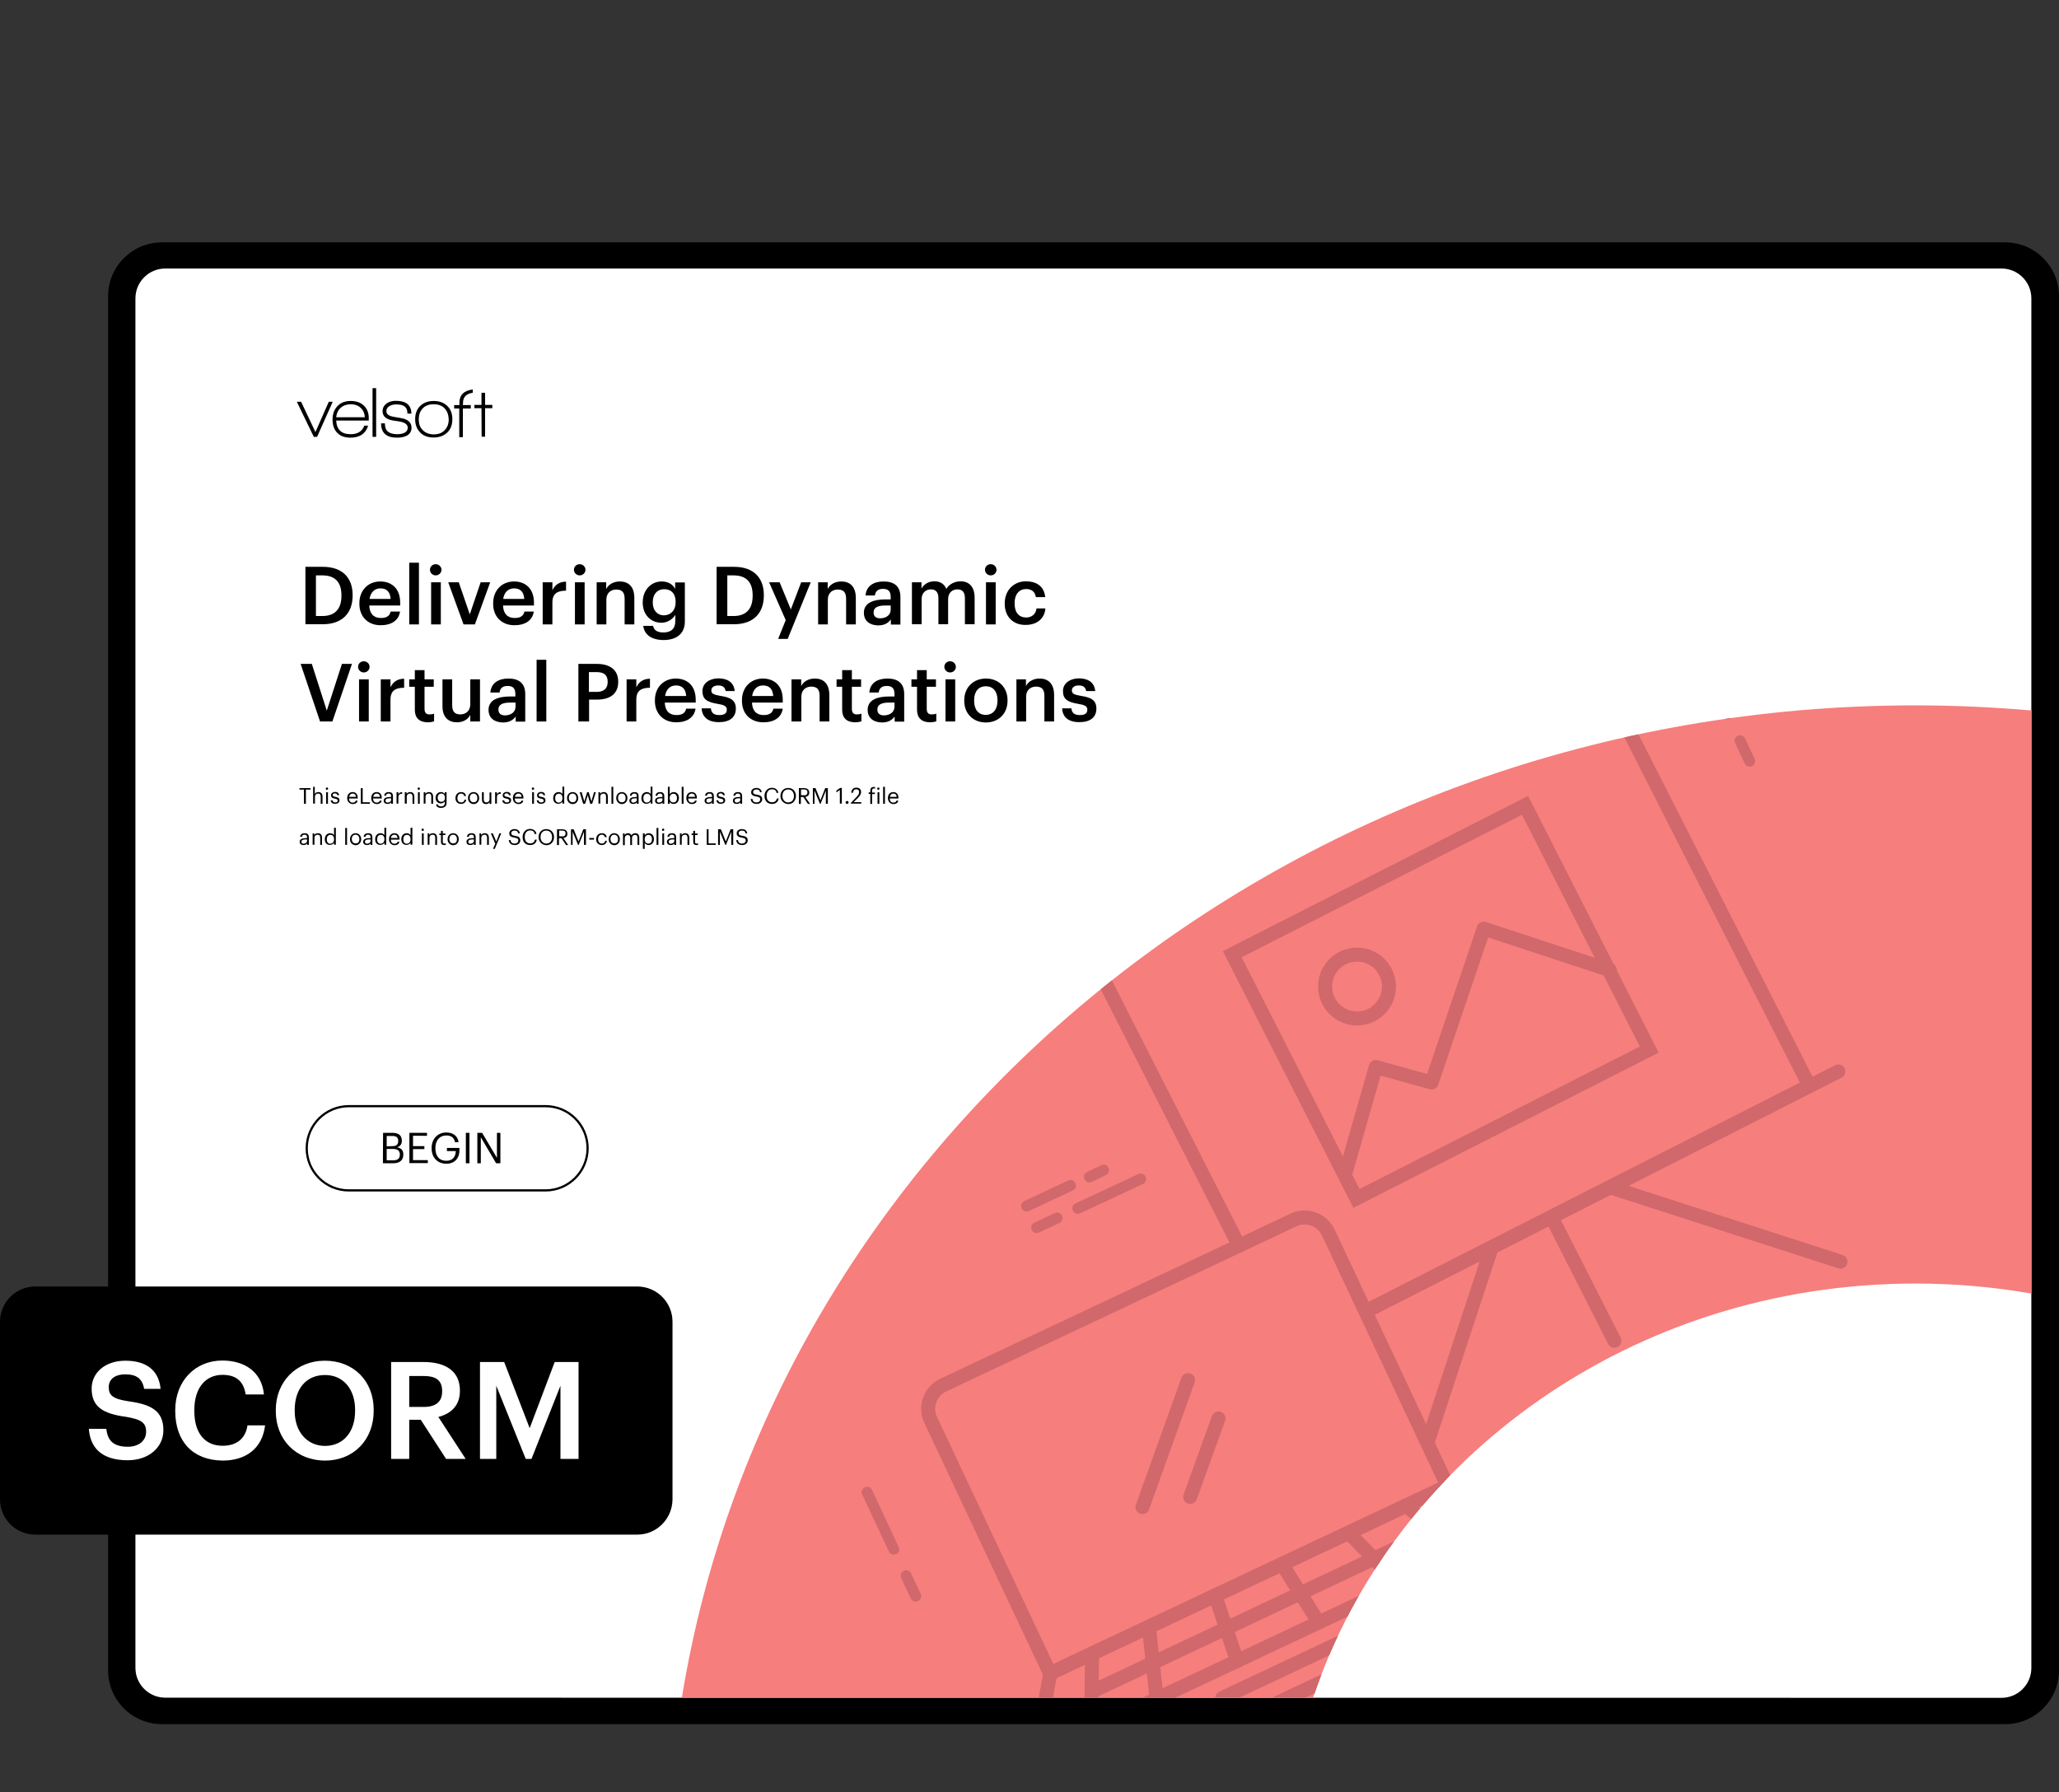
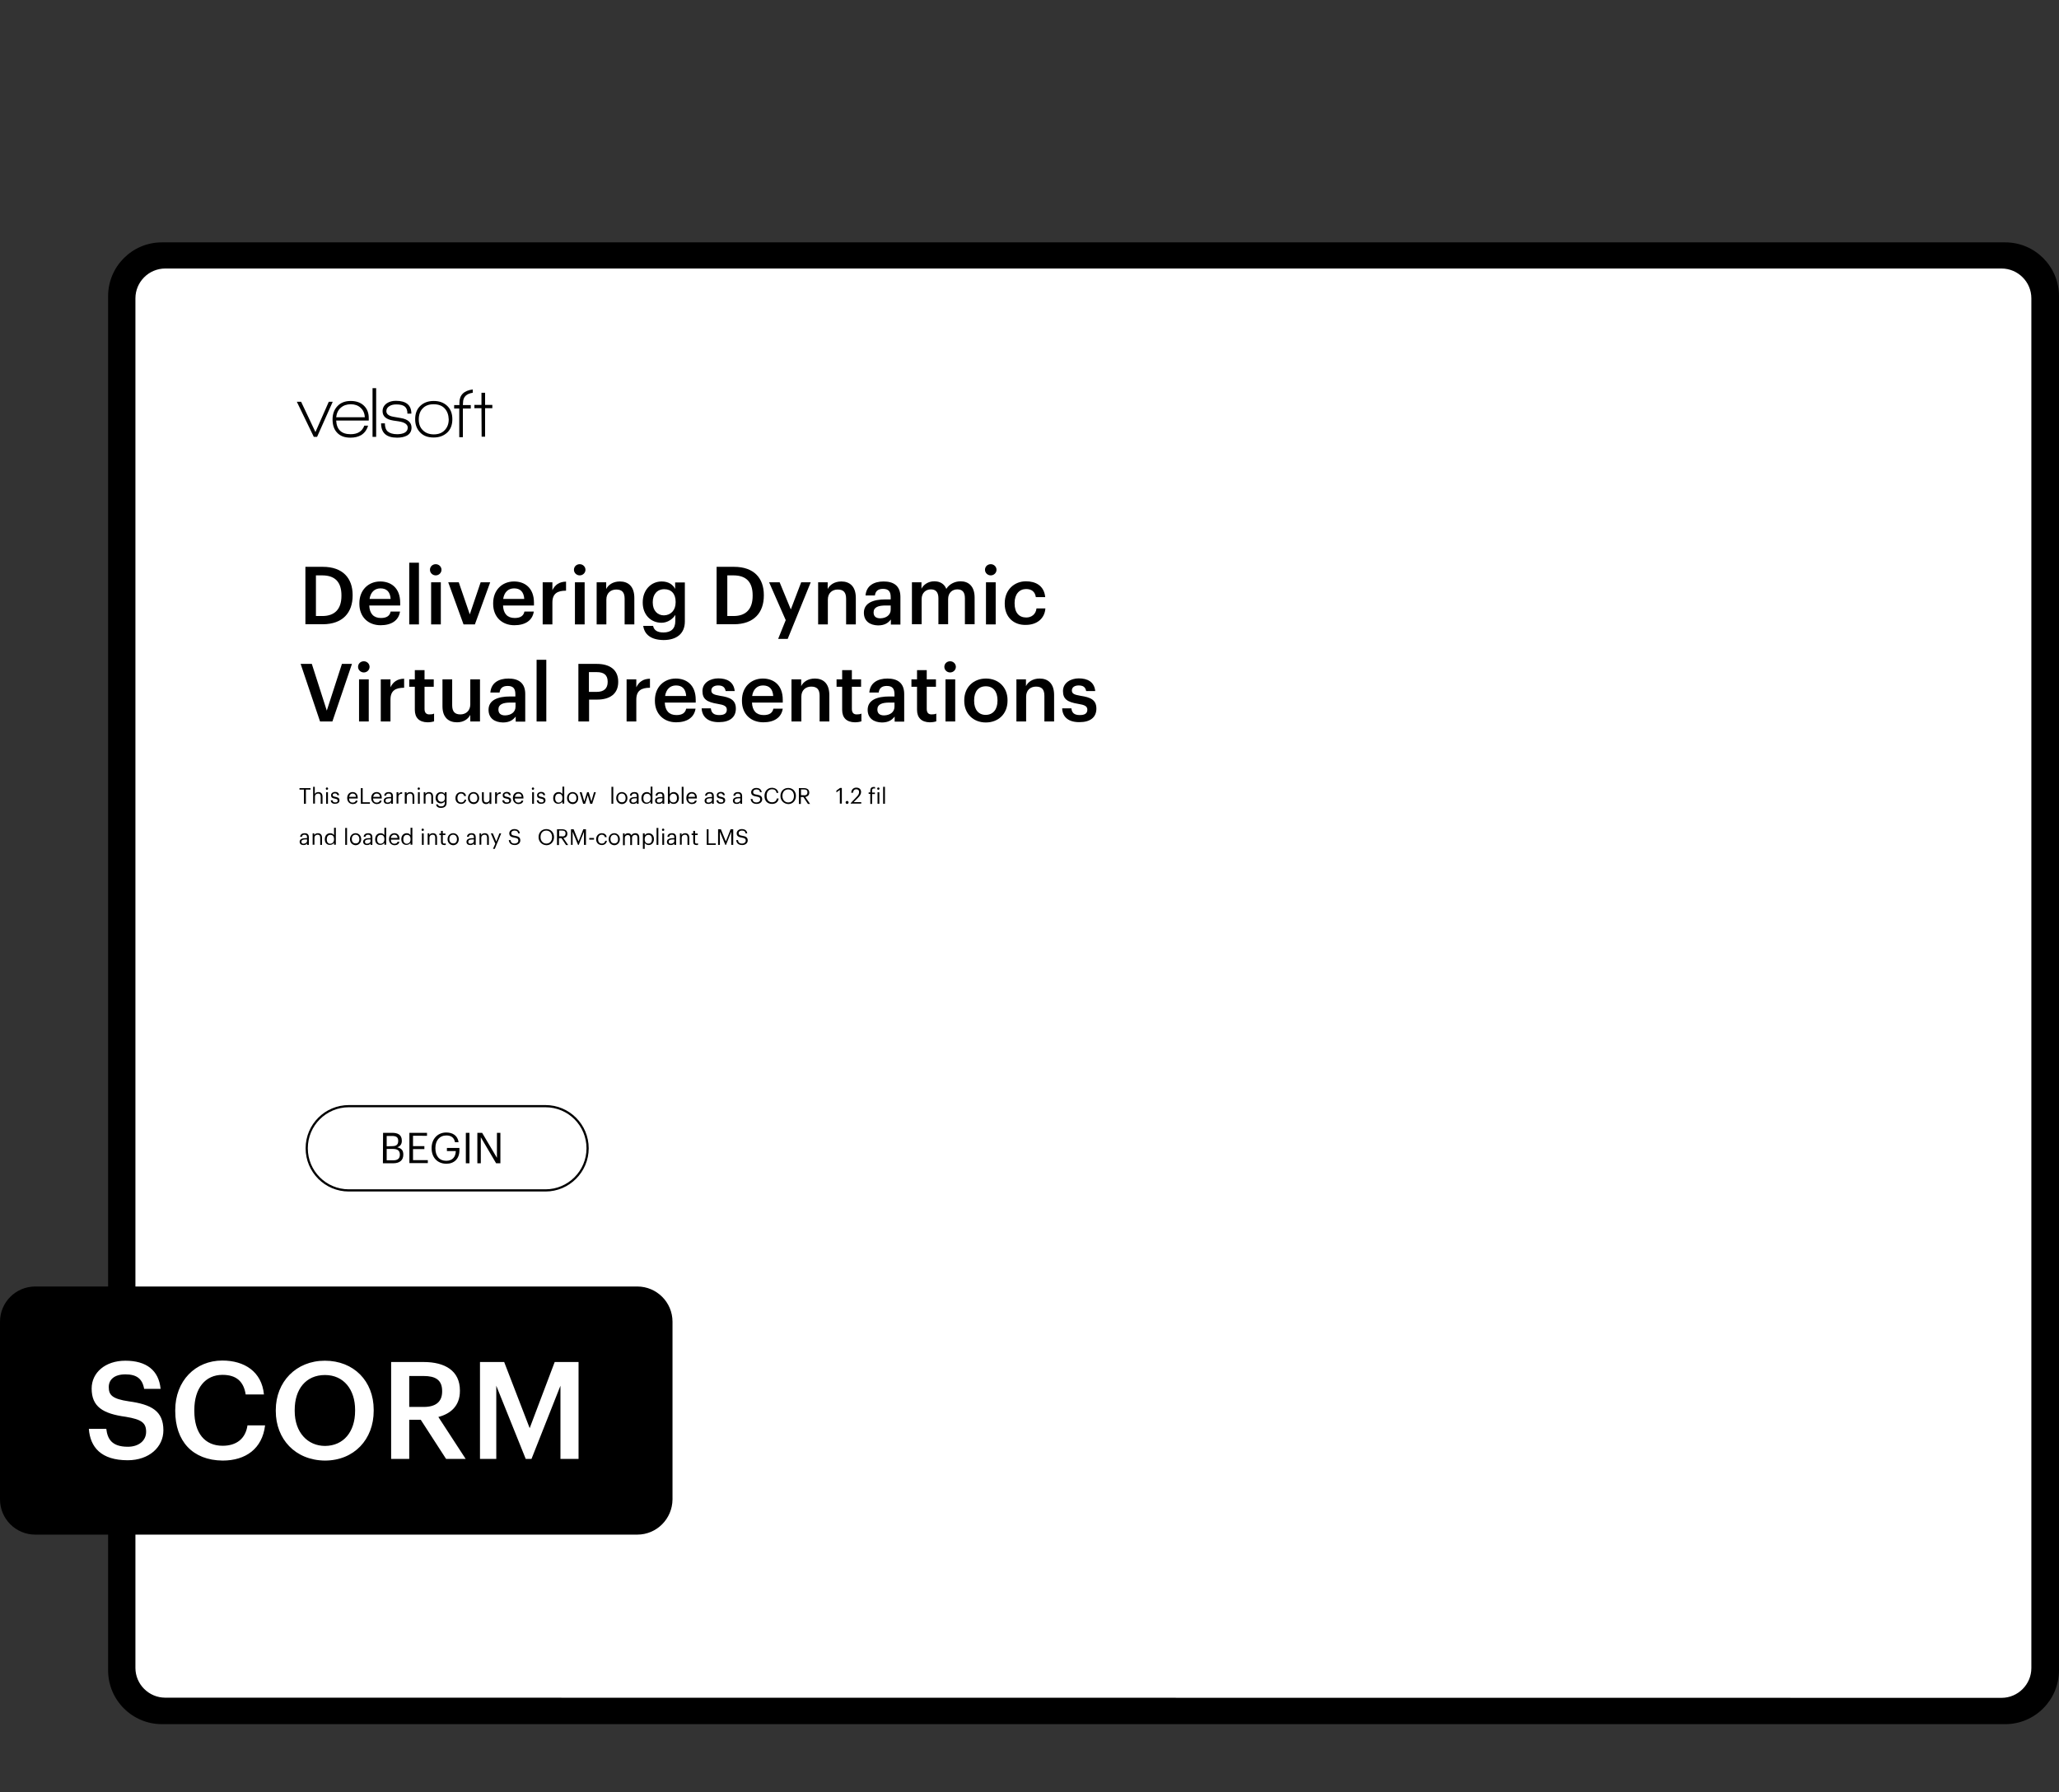
<svg xmlns="http://www.w3.org/2000/svg" xmlns:xlink="http://www.w3.org/1999/xlink" version="1.1" id="Layer_1" x="0px" y="0px" viewBox="0 0 1251.3 1089.2" style="enable-background:new 0 0 1251.3 1089.2;" xml:space="preserve">
  <rect x="0" y="0" width="1251.3" height="1089.2" fill="#333333" stroke="none" />
  <style type="text/css">
	.st0{fill:#FFFFFF;}
	.st1{fill:none;}
	.st2{enable-background:new    ;}
	.st3{fill:none;stroke:#000000;stroke-width:1.333;stroke-miterlimit:13.333;}
	.st4{clip-path:url(#SVGID_00000090263891430828760730000012296931199761223612_);}
	.st5{fill:#F67E7D;}
	.st6{fill:#D0686C;}
	.st7{fill:none;stroke:#D0686C;stroke-width:8.497;stroke-miterlimit:10;}
	.st8{fill:none;stroke:#D0686C;stroke-width:8.497;stroke-linecap:round;stroke-miterlimit:10;}
	.st9{fill:none;stroke:#D0686C;stroke-width:8.497;stroke-linecap:round;stroke-miterlimit:10;}
	.st10{fill:none;stroke:#D0686C;stroke-width:8.497;stroke-linecap:round;stroke-linejoin:round;stroke-miterlimit:10;}
	.st11{fill:#F67E7D;stroke:#D0686C;stroke-width:8.497;stroke-linecap:round;stroke-linejoin:round;stroke-miterlimit:10;}
</style>
  <g id="SCORM">
    <g>
      <path class="st0" d="M1215.8,1038.5H103.7c-16,0-28.9-12.9-28.9-28.9V182.7c0-16,13-28.9,28.9-28.9h1112.2c16,0,28.9,13,28.9,28.9    v826.9C1244.8,1025.5,1231.8,1038.5,1215.8,1038.5" />
    </g>
    <g>
      <path d="M100.4,1031.8c-9.9,0-18.1-8.1-18.1-18.1V181.3c0-9.9,8.1-18.1,18.1-18.1h1116c9.9,0,18.1,8.1,18.1,18.1v832.5l0,0    c0,9.9-8.1,18.1-18.1,18.1L100.4,1031.8L100.4,1031.8z M1251.3,1015.3V180c0-18.1-14.7-32.7-32.7-32.7H98.4    c-18.1,0-32.7,14.7-32.7,32.7v835.2c0,18.1,14.7,32.7,32.7,32.7h1120.2C1236.6,1047.9,1251.2,1033.3,1251.3,1015.3" />
    </g>
    <rect x="181.6" y="342" class="st1" width="519.3" height="310.4" />
    <g class="st2">
      <path d="M185.6,344.5h10.6c12.2,0,18.1,7,18.1,17.1v0.4c0,10.2-5.9,17.4-18.2,17.4h-10.5V344.5z M195.9,374.4    c7.8,0,11.6-4.5,11.6-12.2v-0.4c0-7.5-3.4-12.1-11.7-12.1h-3.8v24.7H195.9z" />
      <path d="M218.4,367v-0.4c0-7.9,5.4-13.2,12.7-13.2c6.4,0,12.1,3.8,12.1,12.9v1.7h-18.8c0.2,4.9,2.6,7.6,7.1,7.6    c3.6,0,5.4-1.4,5.9-3.9h5.7c-0.8,5.4-5.2,8.3-11.8,8.3C223.8,380,218.4,375,218.4,367z M237.4,364c-0.3-4.4-2.5-6.4-6.2-6.4    c-3.6,0-6,2.4-6.6,6.4H237.4z" />
      <path d="M248.7,342h5.9v37.5h-5.9V342z" />
      <path d="M261.3,346.3c0-2,1.6-3.4,3.5-3.4s3.5,1.5,3.5,3.4c0,1.9-1.6,3.4-3.5,3.4S261.3,348.2,261.3,346.3z M262,353.9h5.9v25.6    H262V353.9z" />
      <path d="M272.4,353.9h6.4l6.7,19.5l6.6-19.5h5.8l-9.3,25.6h-6.9L272.4,353.9z" />
      <path d="M299.7,367v-0.4c0-7.9,5.4-13.2,12.7-13.2c6.4,0,12.1,3.8,12.1,12.9v1.7h-18.8c0.2,4.9,2.6,7.6,7.1,7.6    c3.6,0,5.4-1.4,5.9-3.9h5.7c-0.8,5.4-5.2,8.3-11.8,8.3C305.1,380,299.7,375,299.7,367z M318.6,364c-0.3-4.4-2.5-6.4-6.2-6.4    c-3.6,0-6,2.4-6.6,6.4H318.6z" />
      <path d="M329.8,353.9h5.9v4.8c1.6-3.2,4-5.1,8.3-5.2v5.5c-5.2,0-8.3,1.7-8.3,7.2v13.3h-5.9V353.9z" />
      <path d="M348.8,346.3c0-2,1.6-3.4,3.5-3.4s3.5,1.5,3.5,3.4c0,1.9-1.6,3.4-3.5,3.4S348.8,348.2,348.8,346.3z M349.4,353.9h5.9v25.6    h-5.9V353.9z" />
      <path d="M362.5,353.9h5.9v4.1c1.2-2.5,4.1-4.6,8.3-4.6c5.1,0,8.8,3,8.8,10v16.1h-5.9v-15.6c0-3.9-1.6-5.6-5.1-5.6    c-3.3,0-6,2.1-6,6.1v15.1h-5.9V353.9z" />
      <path d="M390.9,380.4h6c0.5,2.5,2.4,4,6.3,4c4.6,0,7.2-2.3,7.2-6.9v-3.8c-1.4,2.4-4.6,4.8-8.4,4.8c-6.4,0-11.4-4.8-11.4-12.2v-0.3    c0-7.2,4.9-12.6,11.5-12.6c4.2,0,6.8,1.9,8.2,4.5v-3.9h5.9v23.7c0,7.5-5.1,11.3-13,11.3C395.2,388.9,391.6,385.3,390.9,380.4z     M410.6,366.1v-0.3c0-4.9-2.6-7.7-6.9-7.7c-4.4,0-7,3.2-7,7.8v0.4c0,4.8,2.9,7.7,6.8,7.7C407.6,373.9,410.6,371,410.6,366.1z" />
      <path d="M435.5,344.5h10.6c12.2,0,18.1,7,18.1,17.1v0.4c0,10.2-5.9,17.4-18.2,17.4h-10.5V344.5z M445.8,374.4    c7.8,0,11.6-4.5,11.6-12.2v-0.4c0-7.5-3.4-12.1-11.7-12.1H442v24.7H445.8z" />
      <path d="M477.5,376.9l-10.1-23h6.4l6.8,16.5l6.3-16.5h5.8l-14,34.4h-5.8L477.5,376.9z" />
      <path d="M497.1,353.9h5.9v4.1c1.2-2.5,4.1-4.6,8.3-4.6c5.1,0,8.8,3,8.8,10v16.1h-5.9v-15.6c0-3.9-1.6-5.6-5.1-5.6    c-3.3,0-6,2.1-6,6.1v15.1h-5.9V353.9z" />
      <path d="M525,372.4c0-6,5.8-8.1,13.1-8.1h3.2v-1.3c0-3.4-1.2-5.1-4.7-5.1c-3.1,0-4.6,1.5-4.9,4h-5.7c0.5-6,5.2-8.5,11-8.5    s10.2,2.4,10.2,9.4v16.8h-5.8v-3.1c-1.7,2.2-3.9,3.6-7.8,3.6C528.9,380,525,377.7,525,372.4z M541.3,370.5V368h-3    c-4.5,0-7.4,1-7.4,4.2c0,2.2,1.2,3.6,4.1,3.6C538.6,375.7,541.3,373.8,541.3,370.5z" />
      <path d="M554.1,353.9h5.9v3.9c1.2-2.4,4-4.5,7.8-4.5c3.3,0,6,1.4,7.3,4.6c2-3.2,5.5-4.6,8.7-4.6c4.7,0,8.5,2.9,8.5,9.9v16.2h-5.9    v-15.8c0-3.8-1.6-5.4-4.6-5.4s-5.6,2-5.6,5.9v15.3h-5.9v-15.8c0-3.8-1.7-5.4-4.6-5.4c-2.9,0-5.6,2-5.6,5.9v15.3h-5.9V353.9z" />
      <path d="M598.6,346.3c0-2,1.6-3.4,3.5-3.4s3.5,1.5,3.5,3.4c0,1.9-1.6,3.4-3.5,3.4S598.6,348.2,598.6,346.3z M599.2,353.9h5.9v25.6    h-5.9V353.9z" />
      <path d="M610.6,367v-0.4c0-8.1,5.8-13.3,12.9-13.3c5.7,0,11,2.5,11.7,9.6h-5.7c-0.5-3.4-2.7-4.9-5.9-4.9c-4.1,0-7,3.1-7,8.4v0.4    c0,5.6,2.7,8.5,7.1,8.5c3.1,0,5.8-1.9,6.2-5.5h5.4c-0.4,5.9-4.9,10-11.9,10C616.2,380,610.6,375.2,610.6,367z" />
    </g>
    <g class="st2">
      <path d="M182.7,403.5h6.8l9.1,28.4l9.2-28.4h6.1l-11.9,35h-7.5L182.7,403.5z" />
      <path d="M217.6,405.3c0-2,1.6-3.4,3.5-3.4s3.5,1.5,3.5,3.4c0,1.9-1.6,3.4-3.5,3.4S217.6,407.2,217.6,405.3z M218.2,412.9h5.9v25.6    h-5.9V412.9z" />
      <path d="M231.4,412.9h5.9v4.8c1.6-3.2,4-5.1,8.3-5.2v5.5c-5.2,0-8.3,1.7-8.3,7.2v13.3h-5.9V412.9z" />
      <path d="M252.1,431.4v-14h-3.4v-4.5h3.4v-5.6h5.9v5.6h5.6v4.5H258v13.5c0,2.3,1.1,3.3,2.9,3.3c1.2,0,2.1-0.1,2.9-0.5v4.7    c-0.9,0.3-2.2,0.6-4,0.6C254.7,438.9,252.1,436.2,252.1,431.4z" />
      <path d="M268.9,429.3v-16.4h5.9v15.7c0,3.9,1.6,5.6,5,5.6c3.2,0,6-2.1,6-6.1v-15.2h5.9v25.6h-5.9v-4c-1.3,2.5-4,4.5-8.1,4.5    C272.7,439,268.9,436.1,268.9,429.3z" />
      <path d="M296.9,431.4c0-6,5.8-8.1,13.1-8.1h3.2v-1.3c0-3.4-1.2-5.1-4.7-5.1c-3.1,0-4.6,1.5-4.9,4H298c0.5-6,5.2-8.5,11-8.5    s10.2,2.4,10.2,9.4v16.8h-5.8v-3.1c-1.7,2.2-3.9,3.6-7.8,3.6C300.8,439,296.9,436.7,296.9,431.4z M313.3,429.5V427h-3    c-4.5,0-7.4,1-7.4,4.2c0,2.2,1.2,3.6,4.1,3.6C310.6,434.7,313.3,432.8,313.3,429.5z" />
      <path d="M326.1,401h5.9v37.5h-5.9V401z" />
      <path d="M351.4,403.5h11.3c7.8,0,13,3.5,13,10.8v0.2c0,7.4-5.3,10.7-12.8,10.7h-4.9v13.3h-6.5V403.5z M362.7,420.5    c4.3,0,6.6-2.1,6.6-6v-0.2c0-4.2-2.5-5.8-6.6-5.8h-4.8v12H362.7z" />
      <path d="M380.8,412.9h5.9v4.8c1.6-3.2,4-5.1,8.3-5.2v5.5c-5.2,0-8.3,1.7-8.3,7.2v13.3h-5.9V412.9z" />
      <path d="M398,426v-0.4c0-7.9,5.4-13.2,12.7-13.2c6.4,0,12.1,3.8,12.1,12.9v1.7h-18.8c0.2,4.9,2.6,7.6,7.1,7.6    c3.6,0,5.4-1.4,5.9-3.9h5.7c-0.8,5.4-5.2,8.3-11.8,8.3C403.5,439,398,434,398,426z M417,423c-0.3-4.4-2.5-6.4-6.2-6.4    c-3.6,0-6,2.4-6.6,6.4H417z" />
      <path d="M426.4,430.5h5.6c0.3,2.6,1.6,4.1,5.1,4.1c3.2,0,4.6-1.1,4.6-3.3c0-2.1-1.7-2.9-5.5-3.5c-6.8-1.1-9.3-3-9.3-7.8    c0-5.1,4.8-7.7,9.6-7.7c5.2,0,9.4,2,10,7.7h-5.5c-0.5-2.4-1.8-3.4-4.6-3.4c-2.5,0-4.1,1.2-4.1,3c0,1.9,1.2,2.6,5.3,3.3    c6,0.9,9.6,2.4,9.6,7.8c0,5.2-3.7,8.2-10.2,8.2C430.6,439,426.7,436,426.4,430.5z" />
      <path d="M450.9,426v-0.4c0-7.9,5.4-13.2,12.7-13.2c6.4,0,12.1,3.8,12.1,12.9v1.7H457c0.2,4.9,2.6,7.6,7.1,7.6    c3.6,0,5.4-1.4,5.9-3.9h5.7c-0.8,5.4-5.2,8.3-11.8,8.3C456.3,439,450.9,434,450.9,426z M469.9,423c-0.3-4.4-2.5-6.4-6.2-6.4    c-3.6,0-6,2.4-6.6,6.4H469.9z" />
      <path d="M481,412.9h5.9v4.1c1.2-2.5,4.1-4.6,8.3-4.6c5.1,0,8.8,3,8.8,10v16.1h-5.9v-15.6c0-3.9-1.6-5.6-5.1-5.6    c-3.3,0-6,2.1-6,6.1v15.1H481V412.9z" />
      <path d="M511.8,431.4v-14h-3.4v-4.5h3.4v-5.6h5.9v5.6h5.6v4.5h-5.6v13.5c0,2.3,1.1,3.3,2.9,3.3c1.2,0,2.1-0.1,2.9-0.5v4.7    c-0.9,0.3-2.2,0.6-4,0.6C514.4,438.9,511.8,436.2,511.8,431.4z" />
      <path d="M527.3,431.4c0-6,5.8-8.1,13.1-8.1h3.2v-1.3c0-3.4-1.2-5.1-4.7-5.1c-3.1,0-4.6,1.5-4.9,4h-5.7c0.5-6,5.2-8.5,11-8.5    s10.2,2.4,10.2,9.4v16.8h-5.8v-3.1c-1.7,2.2-3.9,3.6-7.8,3.6C531.2,439,527.3,436.7,527.3,431.4z M543.6,429.5V427h-3    c-4.5,0-7.4,1-7.4,4.2c0,2.2,1.2,3.6,4.1,3.6C540.9,434.7,543.6,432.8,543.6,429.5z" />
      <path d="M557.3,431.4v-14h-3.4v-4.5h3.4v-5.6h5.9v5.6h5.6v4.5h-5.6v13.5c0,2.3,1.1,3.3,2.9,3.3c1.2,0,2.1-0.1,2.9-0.5v4.7    c-0.9,0.3-2.2,0.6-4,0.6C560,438.9,557.3,436.2,557.3,431.4z" />
      <path d="M573.9,405.3c0-2,1.6-3.4,3.5-3.4s3.5,1.5,3.5,3.4c0,1.9-1.6,3.4-3.5,3.4S573.9,407.2,573.9,405.3z M574.6,412.9h5.9v25.6    h-5.9V412.9z" />
      <path d="M586,426v-0.4c0-7.9,5.6-13.2,13.2-13.2c7.5,0,13.1,5.2,13.1,13.1v0.4c0,8-5.6,13.2-13.2,13.2S586,433.8,586,426z     M606.2,425.9v-0.3c0-5.3-2.6-8.5-7.1-8.5s-7.1,3.2-7.1,8.5v0.4c0,5.2,2.6,8.5,7.1,8.5C603.6,434.4,606.2,431.1,606.2,425.9z" />
      <path d="M617.6,412.9h5.9v4.1c1.2-2.5,4.1-4.6,8.3-4.6c5.1,0,8.8,3,8.8,10v16.1h-5.9v-15.6c0-3.9-1.6-5.6-5.1-5.6    c-3.3,0-6,2.1-6,6.1v15.1h-5.9V412.9z" />
      <path d="M645.5,430.5h5.6c0.3,2.6,1.6,4.1,5.1,4.1c3.2,0,4.6-1.1,4.6-3.3c0-2.1-1.7-2.9-5.5-3.5c-6.8-1.1-9.3-3-9.3-7.8    c0-5.1,4.8-7.7,9.6-7.7c5.2,0,9.4,2,10,7.7h-5.5c-0.5-2.4-1.8-3.4-4.6-3.4c-2.5,0-4.1,1.2-4.1,3c0,1.9,1.2,2.6,5.3,3.3    c6,0.9,9.6,2.4,9.6,7.8c0,5.2-3.7,8.2-10.2,8.2C649.6,439,645.7,436,645.5,430.5z" />
    </g>
    <g class="st2">
      <path d="M184.8,479.9H182V479h6.7v0.9h-2.8v8.6h-1.2V479.9z" />
      <path d="M190.2,478.2h1.1v4.4c0.3-0.7,1.1-1.2,2.2-1.2c1.4,0,2.5,0.8,2.5,2.8v4.3h-1.1v-4.4c0-1.2-0.5-1.8-1.6-1.8    c-1,0-1.9,0.7-1.9,1.9v4.2h-1.1V478.2z" />
      <path d="M198,479.3c0-0.4,0.3-0.7,0.7-0.7c0.4,0,0.7,0.3,0.7,0.7c0,0.4-0.3,0.7-0.7,0.7C198.3,480.1,198,479.7,198,479.3z     M198.2,481.5h1.1v7h-1.1V481.5z" />
      <path d="M201,486.4h1.1c0.1,0.8,0.5,1.3,1.6,1.3c1.1,0,1.5-0.4,1.5-1.1c0-0.7-0.5-1-1.6-1.2c-1.8-0.3-2.4-0.8-2.4-2.1    c0-1.3,1.3-2,2.4-2c1.3,0,2.3,0.5,2.5,2H205c-0.2-0.8-0.6-1.1-1.5-1.1c-0.8,0-1.3,0.4-1.3,1c0,0.6,0.3,0.9,1.6,1.1    c1.4,0.3,2.5,0.6,2.5,2.1c0,1.3-0.9,2.1-2.6,2.1C202.1,488.6,201.1,487.8,201,486.4z" />
      <path d="M211,485.1V485c0-2.1,1.3-3.6,3.3-3.6c1.6,0,3.1,1,3.1,3.5v0.4h-5.3c0.1,1.6,0.8,2.5,2.2,2.5c1.1,0,1.7-0.4,1.9-1.2h1.1    c-0.2,1.4-1.4,2.1-3,2.1C212.4,488.6,211,487.2,211,485.1z M216.3,484.3c-0.1-1.4-0.9-2-2-2c-1.1,0-1.9,0.8-2.1,2H216.3z" />
      <path d="M219.2,479h1.2v8.6h4.4v0.9h-5.5V479z" />
      <path d="M225.6,485.1V485c0-2.1,1.3-3.6,3.3-3.6c1.6,0,3.1,1,3.1,3.5v0.4h-5.3c0.1,1.6,0.8,2.5,2.2,2.5c1.1,0,1.7-0.4,1.9-1.2h1.1    c-0.2,1.4-1.4,2.1-3,2.1C227,488.6,225.6,487.2,225.6,485.1z M230.9,484.3c-0.1-1.4-0.9-2-2-2c-1.1,0-1.9,0.8-2.1,2H230.9z" />
      <path d="M233.2,486.6c0-1.6,1.7-2.2,3.5-2.2h1v-0.5c0-1.1-0.4-1.6-1.5-1.6c-1,0-1.5,0.4-1.6,1.3h-1.1c0.1-1.6,1.4-2.2,2.8-2.2    c1.3,0,2.5,0.5,2.5,2.5v4.6h-1.1v-0.9c-0.5,0.7-1.1,1-2.2,1C234.2,488.6,233.2,488,233.2,486.6z M237.7,486.1v-0.9h-1    c-1.4,0-2.4,0.3-2.4,1.4c0,0.7,0.3,1.2,1.3,1.2C236.8,487.7,237.7,487.1,237.7,486.1z" />
      <path d="M241,481.5h1.1v1.3c0.4-0.8,1-1.3,2.3-1.4v1c-1.4,0.1-2.3,0.5-2.3,2.2v3.8H241V481.5z" />
      <path d="M246,481.5h1.1v1.1c0.3-0.7,1.1-1.2,2.2-1.2c1.4,0,2.5,0.8,2.5,2.8v4.3h-1.1v-4.4c0-1.2-0.5-1.8-1.6-1.8    c-1,0-1.9,0.7-1.9,1.9v4.2H246V481.5z" />
      <path d="M253.8,479.3c0-0.4,0.3-0.7,0.7-0.7c0.4,0,0.7,0.3,0.7,0.7c0,0.4-0.3,0.7-0.7,0.7C254.1,480.1,253.8,479.7,253.8,479.3z     M254,481.5h1.1v7H254V481.5z" />
      <path d="M257.4,481.5h1.1v1.1c0.3-0.7,1.1-1.2,2.2-1.2c1.4,0,2.5,0.8,2.5,2.8v4.3h-1.1v-4.4c0-1.2-0.5-1.8-1.6-1.8    c-1,0-1.9,0.7-1.9,1.9v4.2h-1.1V481.5z" />
      <path d="M265,488.9h1.1c0.2,0.8,0.8,1.2,2,1.2c1.4,0,2.2-0.7,2.2-2.1v-1c-0.4,0.7-1.3,1.3-2.4,1.3c-1.8,0-3.2-1.4-3.2-3.3v-0.1    c0-1.9,1.3-3.5,3.3-3.5c1.2,0,1.9,0.6,2.3,1.2v-1.1h1.1v6.5c0,2-1.4,3-3.3,3C266.1,491.1,265.2,490.1,265,488.9z M270.4,484.9    L270.4,484.9c0-1.7-0.9-2.6-2.2-2.6c-1.4,0-2.2,1-2.2,2.5v0.1c0,1.5,1,2.4,2.1,2.4C269.4,487.4,270.4,486.5,270.4,484.9z" />
      <path d="M276.8,485.1V485c0-2.1,1.5-3.6,3.4-3.6c1.5,0,2.8,0.7,3,2.4h-1.1c-0.2-1.1-1-1.5-1.9-1.5c-1.3,0-2.2,1-2.2,2.7v0.1    c0,1.7,0.9,2.6,2.3,2.6c1,0,1.9-0.6,2-1.7h1c-0.1,1.5-1.4,2.6-3,2.6C278.2,488.6,276.8,487.3,276.8,485.1z" />
      <path d="M284.4,485.1V485c0-2.1,1.5-3.6,3.4-3.6s3.4,1.5,3.4,3.6v0.1c0,2.1-1.5,3.6-3.4,3.6C285.8,488.6,284.4,487.1,284.4,485.1z     M290.1,485.1L290.1,485.1c0-1.7-0.9-2.8-2.3-2.8c-1.4,0-2.3,1-2.3,2.6v0.1c0,1.6,0.9,2.6,2.3,2.6    C289.2,487.7,290.1,486.7,290.1,485.1z" />
      <path d="M292.9,485.9v-4.4h1.1v4.4c0,1.2,0.5,1.8,1.6,1.8c1,0,1.9-0.7,1.9-1.9v-4.2h1.1v7h-1.1v-1.1c-0.3,0.7-1.1,1.2-2.2,1.2    C293.9,488.6,292.9,487.9,292.9,485.9z" />
      <path d="M300.9,481.5h1.1v1.3c0.4-0.8,1-1.3,2.3-1.4v1c-1.4,0.1-2.3,0.5-2.3,2.2v3.8h-1.1V481.5z" />
      <path d="M305.3,486.4h1.1c0.1,0.8,0.5,1.3,1.6,1.3c1.1,0,1.5-0.4,1.5-1.1c0-0.7-0.5-1-1.6-1.2c-1.8-0.3-2.4-0.8-2.4-2.1    c0-1.3,1.3-2,2.4-2c1.3,0,2.3,0.5,2.5,2h-1.1c-0.2-0.8-0.6-1.1-1.5-1.1c-0.8,0-1.3,0.4-1.3,1c0,0.6,0.3,0.9,1.6,1.1    c1.4,0.3,2.5,0.6,2.5,2.1c0,1.3-0.9,2.1-2.6,2.1C306.3,488.6,305.3,487.8,305.3,486.4z" />
      <path d="M311.7,485.1V485c0-2.1,1.3-3.6,3.3-3.6c1.6,0,3.1,1,3.1,3.5v0.4h-5.3c0.1,1.6,0.8,2.5,2.2,2.5c1.1,0,1.7-0.4,1.9-1.2h1.1    c-0.2,1.4-1.4,2.1-3,2.1C313.1,488.6,311.7,487.2,311.7,485.1z M317,484.3c-0.1-1.4-0.9-2-2-2c-1.1,0-1.9,0.8-2.1,2H317z" />
      <path d="M323.2,479.3c0-0.4,0.3-0.7,0.7-0.7c0.4,0,0.7,0.3,0.7,0.7c0,0.4-0.3,0.7-0.7,0.7C323.5,480.1,323.2,479.7,323.2,479.3z     M323.4,481.5h1.1v7h-1.1V481.5z" />
      <path d="M326.2,486.4h1.1c0.1,0.8,0.5,1.3,1.6,1.3c1.1,0,1.5-0.4,1.5-1.1c0-0.7-0.5-1-1.6-1.2c-1.8-0.3-2.4-0.8-2.4-2.1    c0-1.3,1.3-2,2.4-2c1.3,0,2.3,0.5,2.5,2h-1.1c-0.2-0.8-0.6-1.1-1.5-1.1c-0.8,0-1.3,0.4-1.3,1c0,0.6,0.3,0.9,1.6,1.1    c1.4,0.3,2.5,0.6,2.5,2.1c0,1.3-0.9,2.1-2.6,2.1C327.3,488.6,326.3,487.8,326.2,486.4z" />
      <path d="M336.2,485.2V485c0-2.1,1.3-3.6,3.3-3.6c1.2,0,1.9,0.6,2.3,1.2v-4.5h1.1v10.3h-1.1v-1.2c-0.4,0.7-1.4,1.3-2.4,1.3    C337.5,488.6,336.2,487.3,336.2,485.2z M341.8,485.1V485c0-1.8-0.9-2.6-2.2-2.6c-1.4,0-2.2,1-2.2,2.7v0.1c0,1.8,0.9,2.6,2.1,2.6    C340.8,487.7,341.8,486.9,341.8,485.1z" />
      <path d="M344.6,485.1V485c0-2.1,1.5-3.6,3.4-3.6s3.4,1.5,3.4,3.6v0.1c0,2.1-1.5,3.6-3.4,3.6C346,488.6,344.6,487.1,344.6,485.1z     M350.3,485.1L350.3,485.1c0-1.7-0.9-2.8-2.3-2.8c-1.4,0-2.3,1-2.3,2.6v0.1c0,1.6,0.9,2.6,2.3,2.6    C349.4,487.7,350.3,486.7,350.3,485.1z" />
      <path d="M352.3,481.5h1.2l1.6,5.6l1.7-5.6h1l1.6,5.6l1.6-5.6h1.1l-2.2,7h-1.2l-1.5-5.2l-1.6,5.2h-1.2L352.3,481.5z" />
-       <path d="M363.6,481.5h1.1v1.1c0.3-0.7,1.1-1.2,2.2-1.2c1.4,0,2.5,0.8,2.5,2.8v4.3h-1.1v-4.4c0-1.2-0.5-1.8-1.6-1.8    c-1,0-1.9,0.7-1.9,1.9v4.2h-1.1V481.5z" />
      <path d="M371.6,478.2h1.1v10.3h-1.1V478.2z" />
      <path d="M374.5,485.1V485c0-2.1,1.5-3.6,3.4-3.6s3.4,1.5,3.4,3.6v0.1c0,2.1-1.5,3.6-3.4,3.6C375.9,488.6,374.5,487.1,374.5,485.1z     M380.2,485.1L380.2,485.1c0-1.7-0.9-2.8-2.3-2.8c-1.4,0-2.3,1-2.3,2.6v0.1c0,1.6,0.9,2.6,2.3,2.6    C379.3,487.7,380.2,486.7,380.2,485.1z" />
      <path d="M382.5,486.6c0-1.6,1.7-2.2,3.5-2.2h1v-0.5c0-1.1-0.4-1.6-1.5-1.6c-1,0-1.5,0.4-1.6,1.3h-1.1c0.1-1.6,1.4-2.2,2.8-2.2    c1.3,0,2.5,0.5,2.5,2.5v4.6H387v-0.9c-0.5,0.7-1.1,1-2.2,1C383.5,488.6,382.5,488,382.5,486.6z M387,486.1v-0.9h-1    c-1.4,0-2.4,0.3-2.4,1.4c0,0.7,0.3,1.2,1.3,1.2C386.1,487.7,387,487.1,387,486.1z" />
      <path d="M389.8,485.2V485c0-2.1,1.3-3.6,3.3-3.6c1.2,0,1.9,0.6,2.3,1.2v-4.5h1.1v10.3h-1.1v-1.2c-0.4,0.7-1.4,1.3-2.4,1.3    C391.1,488.6,389.8,487.3,389.8,485.2z M395.4,485.1V485c0-1.8-0.9-2.6-2.2-2.6c-1.4,0-2.2,1-2.2,2.7v0.1c0,1.8,0.9,2.6,2.1,2.6    C394.3,487.7,395.4,486.9,395.4,485.1z" />
      <path d="M398.1,486.6c0-1.6,1.7-2.2,3.5-2.2h1v-0.5c0-1.1-0.4-1.6-1.5-1.6c-1,0-1.5,0.4-1.6,1.3h-1.1c0.1-1.6,1.4-2.2,2.8-2.2    c1.3,0,2.5,0.5,2.5,2.5v4.6h-1.1v-0.9c-0.5,0.7-1.1,1-2.2,1C399.1,488.6,398.1,488,398.1,486.6z M402.6,486.1v-0.9h-1    c-1.4,0-2.4,0.3-2.4,1.4c0,0.7,0.3,1.2,1.3,1.2C401.7,487.7,402.6,487.1,402.6,486.1z" />
      <path d="M407,487.4v1.1h-1.1v-10.3h1.1v4.5c0.4-0.7,1.3-1.3,2.4-1.3c1.8,0,3.2,1.3,3.2,3.5v0.1c0,2.1-1.3,3.6-3.2,3.6    C408.2,488.6,407.4,488.1,407,487.4z M411.4,485.1V485c0-1.8-1-2.6-2.1-2.6c-1.3,0-2.3,0.9-2.3,2.6v0.1c0,1.8,0.9,2.6,2.3,2.6    C410.6,487.7,411.4,486.8,411.4,485.1z" />
      <path d="M414.3,478.2h1.1v10.3h-1.1V478.2z" />
      <path d="M417.1,485.1V485c0-2.1,1.3-3.6,3.3-3.6c1.6,0,3.1,1,3.1,3.5v0.4h-5.3c0.1,1.6,0.8,2.5,2.2,2.5c1.1,0,1.7-0.4,1.9-1.2h1.1    c-0.2,1.4-1.4,2.1-3,2.1C418.5,488.6,417.1,487.2,417.1,485.1z M422.4,484.3c-0.1-1.4-0.9-2-2-2c-1.1,0-1.9,0.8-2.1,2H422.4z" />
      <path d="M428.2,486.6c0-1.6,1.7-2.2,3.5-2.2h1v-0.5c0-1.1-0.4-1.6-1.5-1.6c-1,0-1.5,0.4-1.6,1.3h-1.1c0.1-1.6,1.4-2.2,2.8-2.2    c1.3,0,2.5,0.5,2.5,2.5v4.6h-1.1v-0.9c-0.5,0.7-1.1,1-2.2,1C429.2,488.6,428.2,488,428.2,486.6z M432.7,486.1v-0.9h-1    c-1.4,0-2.4,0.3-2.4,1.4c0,0.7,0.3,1.2,1.3,1.2C431.8,487.7,432.7,487.1,432.7,486.1z" />
      <path d="M435.4,486.4h1.1c0.1,0.8,0.5,1.3,1.6,1.3c1.1,0,1.5-0.4,1.5-1.1c0-0.7-0.5-1-1.6-1.2c-1.8-0.3-2.4-0.8-2.4-2.1    c0-1.3,1.3-2,2.4-2c1.3,0,2.3,0.5,2.5,2h-1.1c-0.2-0.8-0.6-1.1-1.5-1.1c-0.8,0-1.3,0.4-1.3,1c0,0.6,0.3,0.9,1.6,1.1    c1.4,0.3,2.5,0.6,2.5,2.1c0,1.3-0.9,2.1-2.6,2.1C436.5,488.6,435.5,487.8,435.4,486.4z" />
      <path d="M445.4,486.6c0-1.6,1.7-2.2,3.5-2.2h1v-0.5c0-1.1-0.4-1.6-1.5-1.6c-1,0-1.5,0.4-1.6,1.3h-1.1c0.1-1.6,1.4-2.2,2.8-2.2    c1.3,0,2.5,0.5,2.5,2.5v4.6h-1.1v-0.9c-0.5,0.7-1.1,1-2.2,1C446.4,488.6,445.4,488,445.4,486.6z M449.9,486.1v-0.9h-1    c-1.4,0-2.4,0.3-2.4,1.4c0,0.7,0.3,1.2,1.3,1.2C449,487.7,449.9,487.1,449.9,486.1z" />
      <path d="M456.2,485.6h1.1c0.1,1.1,0.6,2.1,2.5,2.1c1.2,0,2.2-0.7,2.2-1.8c0-1.1-0.5-1.5-2.3-1.8c-2-0.3-3.2-0.9-3.2-2.6    c0-1.5,1.3-2.6,3.1-2.6c1.9,0,3.1,0.9,3.3,2.6h-1c-0.2-1.2-0.9-1.7-2.2-1.7c-1.3,0-2,0.7-2,1.5c0,0.9,0.3,1.4,2.3,1.7    c2.1,0.3,3.2,1,3.2,2.8c0,1.6-1.4,2.8-3.3,2.8C457.3,488.6,456.4,487.2,456.2,485.6z" />
      <path d="M464.6,483.8v-0.1c0-2.8,1.9-4.9,4.5-4.9c2,0,3.7,1.1,3.9,3.1h-1.1c-0.2-1.5-1.1-2.2-2.7-2.2c-2,0-3.3,1.5-3.3,3.9v0.1    c0,2.4,1.2,3.9,3.3,3.9c1.6,0,2.6-0.8,2.9-2.3h1.1c-0.3,2.2-1.9,3.3-4,3.3C466.3,488.6,464.6,486.7,464.6,483.8z" />
      <path d="M474.3,483.8v-0.1c0-2.7,1.9-4.8,4.7-4.8s4.7,2.1,4.7,4.8v0.1c0,2.7-1.9,4.9-4.6,4.9C476.3,488.6,474.3,486.5,474.3,483.8    z M482.5,483.8v-0.1c0-2.1-1.3-3.9-3.5-3.9c-2.2,0-3.5,1.6-3.5,3.9v0.1c0,2.3,1.5,3.9,3.5,3.9    C481.2,487.7,482.5,486.1,482.5,483.8z" />
      <path d="M485.6,479h2.9c1.8,0,3.3,0.7,3.3,2.7v0.1c0,1.6-1.1,2.3-2.4,2.6l2.9,4.2h-1.3l-2.8-4.2h-1.5v4.2h-1.2V479z M488.6,483.4    c1.4,0,2.1-0.6,2.1-1.8v-0.1c0-1.3-0.8-1.7-2.1-1.7h-1.8v3.5H488.6z" />
-       <path d="M494,479h1.6l3,7.4l2.9-7.4h1.6v9.5h-1.2v-8l-3.2,8h-0.4l-3.3-8v8H494V479z" />
      <path d="M510.4,480.1l-2.1,1.5v-1.1l2.2-1.6h1.1v9.5h-1.2V480.1z" />
      <path d="M513.9,487.7c0-0.5,0.4-0.9,0.9-0.9s0.9,0.4,0.9,0.9c0,0.5-0.4,0.9-0.9,0.9S513.9,488.2,513.9,487.7z" />
      <path d="M516.9,488.2l3.8-4c0.9-0.9,1.4-1.8,1.4-2.8c0-1.1-0.6-1.7-1.7-1.7c-1.1,0-1.8,0.6-2,2.1h-1.1c0.1-1.9,1.3-3.1,3.1-3.1    c1.8,0,2.9,1,2.9,2.7c0,1.2-0.7,2.3-1.9,3.5l-2.6,2.6h4.6v0.9h-6.4V488.2z" />
      <path d="M528.9,482.5h-1v-0.9h1v-1.1c0-1.4,0.7-2.2,2.1-2.2c0.4,0,0.5,0,0.8,0.1v0.9c-0.2-0.1-0.5-0.1-0.8-0.1c-0.7,0-1,0.5-1,1.2    v1.3h1.7v0.9H530v6h-1.1V482.5z" />
      <path d="M533.1,479.3c0-0.4,0.3-0.7,0.7-0.7c0.4,0,0.7,0.3,0.7,0.7c0,0.4-0.3,0.7-0.7,0.7C533.4,480.1,533.1,479.7,533.1,479.3z     M533.3,481.5h1.1v7h-1.1V481.5z" />
      <path d="M536.7,478.2h1.1v10.3h-1.1V478.2z" />
-       <path d="M539.6,485.1V485c0-2.1,1.3-3.6,3.3-3.6c1.6,0,3.1,1,3.1,3.5v0.4h-5.3c0.1,1.6,0.8,2.5,2.2,2.5c1.1,0,1.7-0.4,1.9-1.2h1.1    c-0.2,1.4-1.4,2.1-3,2.1C541,488.6,539.6,487.2,539.6,485.1z M544.9,484.3c-0.1-1.4-0.9-2-2-2c-1.1,0-1.9,0.8-2.1,2H544.9z" />
    </g>
    <g class="st2">
      <path d="M182.1,511.6c0-1.6,1.7-2.2,3.5-2.2h1v-0.5c0-1.1-0.4-1.6-1.5-1.6c-1,0-1.5,0.4-1.6,1.3h-1.1c0.1-1.6,1.4-2.2,2.8-2.2    c1.3,0,2.5,0.5,2.5,2.5v4.6h-1.1v-0.9c-0.5,0.7-1.1,1-2.2,1C183.2,513.6,182.1,513,182.1,511.6z M186.6,511.1v-0.9h-1    c-1.4,0-2.4,0.3-2.4,1.4c0,0.7,0.3,1.2,1.3,1.2C185.7,512.7,186.6,512.1,186.6,511.1z" />
      <path d="M189.9,506.5h1.1v1.1c0.3-0.7,1.1-1.2,2.2-1.2c1.4,0,2.5,0.8,2.5,2.8v4.3h-1.1v-4.4c0-1.2-0.5-1.8-1.6-1.8    c-1,0-1.9,0.7-1.9,1.9v4.2h-1.1V506.5z" />
      <path d="M197.4,510.2V510c0-2.1,1.3-3.6,3.3-3.6c1.2,0,1.9,0.6,2.3,1.2v-4.5h1.1v10.3h-1.1v-1.2c-0.4,0.7-1.4,1.3-2.4,1.3    C198.7,513.6,197.4,512.3,197.4,510.2z M203,510.1V510c0-1.8-0.9-2.6-2.2-2.6c-1.4,0-2.2,1-2.2,2.7v0.1c0,1.8,0.9,2.6,2.1,2.6    C202,512.7,203,511.9,203,510.1z" />
      <path d="M209.8,503.2h1.1v10.3h-1.1V503.2z" />
      <path d="M212.7,510.1V510c0-2.1,1.5-3.6,3.4-3.6s3.4,1.5,3.4,3.6v0.1c0,2.1-1.5,3.6-3.4,3.6C214.1,513.6,212.7,512.1,212.7,510.1z     M218.4,510.1L218.4,510.1c0-1.7-0.9-2.8-2.3-2.8c-1.4,0-2.3,1-2.3,2.6v0.1c0,1.6,0.9,2.6,2.3,2.6    C217.5,512.7,218.4,511.7,218.4,510.1z" />
      <path d="M220.7,511.6c0-1.6,1.7-2.2,3.5-2.2h1v-0.5c0-1.1-0.4-1.6-1.5-1.6c-1,0-1.5,0.4-1.6,1.3H221c0.1-1.6,1.4-2.2,2.8-2.2    c1.3,0,2.5,0.5,2.5,2.5v4.6h-1.1v-0.9c-0.5,0.7-1.1,1-2.2,1C221.8,513.6,220.7,513,220.7,511.6z M225.2,511.1v-0.9h-1    c-1.4,0-2.4,0.3-2.4,1.4c0,0.7,0.3,1.2,1.3,1.2C224.3,512.7,225.2,512.1,225.2,511.1z" />
      <path d="M228,510.2V510c0-2.1,1.3-3.6,3.3-3.6c1.2,0,1.9,0.6,2.3,1.2v-4.5h1.1v10.3h-1.1v-1.2c-0.4,0.7-1.4,1.3-2.4,1.3    C229.3,513.6,228,512.3,228,510.2z M233.6,510.1V510c0-1.8-0.9-2.6-2.2-2.6c-1.4,0-2.2,1-2.2,2.7v0.1c0,1.8,0.9,2.6,2.1,2.6    C232.6,512.7,233.6,511.9,233.6,510.1z" />
      <path d="M236.4,510.1V510c0-2.1,1.3-3.6,3.3-3.6c1.6,0,3.1,1,3.1,3.5v0.4h-5.3c0.1,1.6,0.8,2.5,2.2,2.5c1.1,0,1.7-0.4,1.9-1.2h1.1    c-0.2,1.4-1.4,2.1-3,2.1C237.8,513.6,236.4,512.2,236.4,510.1z M241.6,509.3c-0.1-1.4-0.9-2-2-2c-1.1,0-1.9,0.8-2.1,2H241.6z" />
      <path d="M243.9,510.2V510c0-2.1,1.3-3.6,3.3-3.6c1.2,0,1.9,0.6,2.3,1.2v-4.5h1.1v10.3h-1.1v-1.2c-0.4,0.7-1.4,1.3-2.4,1.3    C245.3,513.6,243.9,512.3,243.9,510.2z M249.5,510.1V510c0-1.8-0.9-2.6-2.2-2.6c-1.4,0-2.2,1-2.2,2.7v0.1c0,1.8,0.9,2.6,2.1,2.6    C248.5,512.7,249.5,511.9,249.5,510.1z" />
      <path d="M256.2,504.3c0-0.4,0.3-0.7,0.7-0.7c0.4,0,0.7,0.3,0.7,0.7c0,0.4-0.3,0.7-0.7,0.7C256.5,505.1,256.2,504.7,256.2,504.3z     M256.4,506.5h1.1v7h-1.1V506.5z" />
      <path d="M259.8,506.5h1.1v1.1c0.3-0.7,1.1-1.2,2.2-1.2c1.4,0,2.5,0.8,2.5,2.8v4.3h-1.1v-4.4c0-1.2-0.5-1.8-1.6-1.8    c-1,0-1.9,0.7-1.9,1.9v4.2h-1.1V506.5z" />
      <path d="M268,511.8v-4.3h-1v-0.9h1v-1.6h1.1v1.6h1.6v0.9h-1.6v4.2c0,0.7,0.3,1,0.9,1c0.3,0,0.6-0.1,0.9-0.1v0.9    c-0.2,0.1-0.5,0.1-0.9,0.1C268.6,513.6,268,512.9,268,511.8z" />
      <path d="M272,510.1V510c0-2.1,1.5-3.6,3.4-3.6s3.4,1.5,3.4,3.6v0.1c0,2.1-1.5,3.6-3.4,3.6C273.4,513.6,272,512.1,272,510.1z     M277.7,510.1L277.7,510.1c0-1.7-0.9-2.8-2.3-2.8c-1.4,0-2.3,1-2.3,2.6v0.1c0,1.6,0.9,2.6,2.3,2.6    C276.8,512.7,277.7,511.7,277.7,510.1z" />
      <path d="M283.5,511.6c0-1.6,1.7-2.2,3.5-2.2h1v-0.5c0-1.1-0.4-1.6-1.5-1.6c-1,0-1.5,0.4-1.6,1.3h-1.1c0.1-1.6,1.4-2.2,2.8-2.2    c1.3,0,2.5,0.5,2.5,2.5v4.6H288v-0.9c-0.5,0.7-1.1,1-2.2,1C284.5,513.6,283.5,513,283.5,511.6z M288,511.1v-0.9h-1    c-1.4,0-2.4,0.3-2.4,1.4c0,0.7,0.3,1.2,1.3,1.2C287.1,512.7,288,512.1,288,511.1z" />
      <path d="M291.3,506.5h1.1v1.1c0.3-0.7,1.1-1.2,2.2-1.2c1.4,0,2.5,0.8,2.5,2.8v4.3H296v-4.4c0-1.2-0.5-1.8-1.6-1.8    c-1,0-1.9,0.7-1.9,1.9v4.2h-1.1V506.5z" />
      <path d="M301,512.8l-2.7-6.3h1.2l2.1,5l1.9-5h1.1l-3.9,9.4h-1.1L301,512.8z" />
      <path d="M309.2,510.6h1.1c0.1,1.1,0.6,2.1,2.5,2.1c1.2,0,2.2-0.7,2.2-1.8c0-1.1-0.5-1.5-2.3-1.8c-2-0.3-3.2-0.9-3.2-2.6    c0-1.5,1.3-2.6,3.1-2.6c1.9,0,3.1,0.9,3.3,2.6h-1c-0.2-1.2-0.9-1.7-2.2-1.7c-1.3,0-2,0.7-2,1.5c0,0.9,0.3,1.4,2.3,1.7    c2.1,0.3,3.2,1,3.2,2.8c0,1.6-1.4,2.8-3.3,2.8C310.3,513.6,309.4,512.2,309.2,510.6z" />
-       <path d="M317.6,508.8v-0.1c0-2.8,1.9-4.9,4.5-4.9c2,0,3.7,1.1,3.9,3.1h-1.1c-0.2-1.5-1.1-2.2-2.7-2.2c-2,0-3.3,1.5-3.3,3.9v0.1    c0,2.4,1.2,3.9,3.3,3.9c1.6,0,2.6-0.8,2.9-2.3h1.1c-0.3,2.2-1.9,3.3-4,3.3C319.3,513.6,317.6,511.7,317.6,508.8z" />
      <path d="M327.3,508.8v-0.1c0-2.7,1.9-4.8,4.7-4.8s4.7,2.1,4.7,4.8v0.1c0,2.7-1.9,4.9-4.6,4.9C329.3,513.6,327.3,511.5,327.3,508.8    z M335.5,508.8v-0.1c0-2.1-1.3-3.9-3.5-3.9c-2.2,0-3.5,1.6-3.5,3.9v0.1c0,2.3,1.5,3.9,3.5,3.9    C334.2,512.7,335.5,511.1,335.5,508.8z" />
      <path d="M338.6,504h2.9c1.8,0,3.3,0.7,3.3,2.7v0.1c0,1.6-1.1,2.3-2.4,2.6l2.9,4.2h-1.3l-2.8-4.2h-1.5v4.2h-1.2V504z M341.6,508.4    c1.4,0,2.1-0.6,2.1-1.8v-0.1c0-1.3-0.8-1.7-2.1-1.7h-1.8v3.5H341.6z" />
      <path d="M347,504h1.6l3,7.4l2.9-7.4h1.6v9.5h-1.2v-8l-3.2,8h-0.4l-3.3-8v8H347V504z" />
      <path d="M358.1,509.3h2.9v1h-2.9V509.3z" />
      <path d="M362.3,510.1V510c0-2.1,1.5-3.6,3.4-3.6c1.5,0,2.8,0.7,3,2.4h-1.1c-0.2-1.1-1-1.5-1.9-1.5c-1.3,0-2.2,1-2.2,2.7v0.1    c0,1.7,0.9,2.6,2.3,2.6c1,0,1.9-0.6,2-1.7h1c-0.1,1.5-1.4,2.6-3,2.6C363.8,513.6,362.3,512.3,362.3,510.1z" />
      <path d="M369.9,510.1V510c0-2.1,1.5-3.6,3.4-3.6s3.4,1.5,3.4,3.6v0.1c0,2.1-1.5,3.6-3.4,3.6C371.3,513.6,369.9,512.1,369.9,510.1z     M375.6,510.1L375.6,510.1c0-1.7-0.9-2.8-2.3-2.8c-1.4,0-2.3,1-2.3,2.6v0.1c0,1.6,0.9,2.6,2.3,2.6    C374.8,512.7,375.6,511.7,375.6,510.1z" />
      <path d="M378.5,506.5h1.1v1.1c0.3-0.7,1.1-1.2,2.1-1.2c0.9,0,1.7,0.4,2,1.3c0.5-0.9,1.5-1.3,2.4-1.3c1.3,0,2.4,0.7,2.4,2.8v4.3    h-1.1v-4.4c0-1.2-0.5-1.7-1.5-1.7c-0.9,0-1.8,0.6-1.8,1.9v4.3h-1.1v-4.4c0-1.2-0.5-1.7-1.5-1.7c-0.9,0-1.8,0.6-1.8,1.9v4.3h-1.1    V506.5z" />
      <path d="M390.7,506.5h1.1v1.2c0.4-0.7,1.3-1.3,2.4-1.3c1.8,0,3.2,1.3,3.2,3.5v0.1c0,2.1-1.3,3.6-3.2,3.6c-1.1,0-2-0.6-2.4-1.3v3.6    h-1.1V506.5z M396.2,510.1V510c0-1.8-1-2.6-2.1-2.6c-1.3,0-2.3,0.9-2.3,2.6v0.1c0,1.8,0.9,2.6,2.3,2.6    C395.4,512.7,396.2,511.8,396.2,510.1z" />
      <path d="M399,503.2h1.1v10.3H399V503.2z" />
      <path d="M402.3,504.3c0-0.4,0.3-0.7,0.7-0.7c0.4,0,0.7,0.3,0.7,0.7c0,0.4-0.3,0.7-0.7,0.7C402.6,505.1,402.3,504.7,402.3,504.3z     M402.5,506.5h1.1v7h-1.1V506.5z" />
      <path d="M405.3,511.6c0-1.6,1.7-2.2,3.5-2.2h1v-0.5c0-1.1-0.4-1.6-1.5-1.6c-1,0-1.5,0.4-1.6,1.3h-1.1c0.1-1.6,1.4-2.2,2.8-2.2    c1.3,0,2.5,0.5,2.5,2.5v4.6h-1.1v-0.9c-0.5,0.7-1.1,1-2.2,1C406.3,513.6,405.3,513,405.3,511.6z M409.8,511.1v-0.9h-1    c-1.4,0-2.4,0.3-2.4,1.4c0,0.7,0.3,1.2,1.3,1.2C408.9,512.7,409.8,512.1,409.8,511.1z" />
      <path d="M413.1,506.5h1.1v1.1c0.3-0.7,1.1-1.2,2.2-1.2c1.4,0,2.5,0.8,2.5,2.8v4.3h-1.1v-4.4c0-1.2-0.5-1.8-1.6-1.8    c-1,0-1.9,0.7-1.9,1.9v4.2h-1.1V506.5z" />
      <path d="M421.3,511.8v-4.3h-1v-0.9h1v-1.6h1.1v1.6h1.6v0.9h-1.6v4.2c0,0.7,0.3,1,0.9,1c0.3,0,0.6-0.1,0.9-0.1v0.9    c-0.2,0.1-0.5,0.1-0.9,0.1C421.9,513.6,421.3,512.9,421.3,511.8z" />
      <path d="M429.4,504h1.2v8.6h4.4v0.9h-5.5V504z" />
      <path d="M436.5,504h1.6l3,7.4l2.9-7.4h1.6v9.5h-1.2v-8l-3.2,8h-0.4l-3.3-8v8h-1.1V504z" />
      <path d="M447.4,510.6h1.1c0.1,1.1,0.6,2.1,2.5,2.1c1.2,0,2.2-0.7,2.2-1.8c0-1.1-0.5-1.5-2.3-1.8c-2-0.3-3.2-0.9-3.2-2.6    c0-1.5,1.3-2.6,3.1-2.6c1.9,0,3.1,0.9,3.3,2.6h-1c-0.2-1.2-0.9-1.7-2.2-1.7c-1.3,0-2,0.7-2,1.5c0,0.9,0.3,1.4,2.3,1.7    c2.1,0.3,3.2,1,3.2,2.8c0,1.6-1.4,2.8-3.3,2.8C448.5,513.6,447.6,512.2,447.4,510.6z" />
    </g>
    <g>
      <path d="M192.7,265.5h-2l-10.3-21.3h2.6l8.7,18.4l8.1-18.4h2.4L192.7,265.5z" />
      <path d="M213.2,245.7c-2.5,0-4.5,0.7-6.1,2.1c-1.6,1.4-2.5,3.3-2.8,5.8h17.4c-0.1-2.4-1-4.4-2.6-5.8    C217.6,246.4,215.6,245.7,213.2,245.7 M204.3,255.6c0.3,5.5,3.2,8.3,8.8,8.3c4.2,0,7-1.7,8.3-5.2h2.3c-0.8,2.7-2.3,4.6-4.3,5.8    c-1.8,1-3.9,1.5-6.4,1.5c-3.6,0-6.3-1-8.2-3.1c-1.8-1.9-2.7-4.6-2.7-8c0-3.3,1-6,3-8.1s4.7-3.1,8-3.1s6,0.9,8,2.8    c2,1.9,3,4.4,3,7.6v1.5L204.3,255.6z M226.4,235.9h2.2v29.6h-2.2V235.9z M241.3,266c-6.5,0-9.7-2.9-9.7-8.7h2.3c0,2.3,0.6,4,1.8,5    s3.1,1.6,5.7,1.6c1.7,0,3.2-0.3,4.3-0.8c1.4-0.7,2.1-1.8,2.1-3.2c0-1.7-1.5-3-4.4-3.6c-0.2-0.1-1.7-0.3-4.4-0.7    c-4.4-0.7-6.5-2.6-6.5-5.7c0-2,0.9-3.6,2.6-4.8c1.5-1,3.3-1.5,5.5-1.5c6.2,0,9.4,2.6,9.4,7.8h-2.4c0-2-0.5-3.4-1.6-4.3    c-1.1-0.9-2.8-1.3-5.2-1.3c-1.6,0-3,0.3-4.1,1c-1.3,0.8-1.9,1.8-1.9,3.1c0,1.7,1.4,2.9,4.3,3.4c0.8,0.1,2.3,0.4,4.6,0.8    c4.2,0.7,6.4,2.7,6.4,5.8c0,2.2-1,3.9-2.9,4.9C245.6,265.6,243.7,266,241.3,266 M270.2,248.2c-1.6-1.7-3.8-2.5-6.7-2.5    c-2.8,0-5,0.8-6.6,2.5c-1.6,1.6-2.4,3.9-2.4,6.7c0,2.8,0.8,5,2.5,6.6c1.6,1.6,3.8,2.5,6.6,2.5c2.8,0,5-0.8,6.6-2.5    c1.6-1.6,2.5-3.8,2.5-6.6C272.6,252.1,271.8,249.9,270.2,248.2 M263.5,265.9c-3.5,0-6.2-1-8.2-3.1c-2-2.1-3-4.7-3-8    c0-3.4,1-6.1,3.1-8.1c2.1-2,4.8-3,8.2-3s6.1,1,8.2,3s3.1,4.7,3.1,8.1c0,3.4-1,6.1-3.1,8.1C269.6,264.9,266.9,265.9,263.5,265.9     M294.8,248.1v17.3h-2.1l-0.1-17.3h-4.3v-2h4.3v-7.4h2.2v7.4h4.4v2L294.8,248.1L294.8,248.1z M281.4,244.7c0-3.4,2-5.4,5.9-6v-2    c-5.4,0.7-8.1,3.4-8.1,8.1v1.4H276v2.1h3.1v17.4h2.2v-17.4h4.8v-2.1h-4.8L281.4,244.7z" />
    </g>
    <path d="M239.1,705.2c2.7,0,3.9-1.2,3.9-3.4v-0.1c0-2.3-1.3-3.4-4.2-3.4H235v6.9H239.1z M238.3,696.6c2.7,0,3.7-1,3.7-3.2v-0.1   c0-2.1-1.2-2.9-3.8-2.9H235v6.3L238.3,696.6L238.3,696.6z M232.8,688.5h5.5c3.4,0,5.9,1.1,5.9,4.8v0.1c0,1.7-0.7,3.2-2.8,3.9   c2.7,0.6,3.7,2,3.7,4.4v0.1c0,3.5-2.4,5.2-6.1,5.2h-6.3L232.8,688.5z M248.8,688.5h10.7v1.8H251v6.3h6.9v1.8H251v6.7h9v1.8h-11.2   V688.5z M262.3,697.9v-0.2c0-5.4,3.6-9.4,8.9-9.4c3.7,0,6.9,1.7,7.5,5.9h-2.2c-0.5-2.9-2.5-4.1-5.2-4.1c-4.2,0-6.7,3.1-6.7,7.6v0.2   c0,4.6,2.3,7.6,6.6,7.6c4,0,5.7-2.6,5.8-5.9h-5.4v-1.9h7.6v1.4c0,5.3-3.3,8.2-8,8.2C265.5,707.2,262.3,703.2,262.3,697.9    M283.1,688.5h2.2V707h-2.2V688.5z M290.1,688.5h2.9l9,15.2v-15.2h2.1V707h-2.6l-9.3-15.8V707h-2.1V688.5z" />
    <path class="st3" d="M212,723.5c-14.2,0-25.6-11.5-25.6-25.6c0-14.2,11.5-25.6,25.6-25.6h119.5c14.2,0,25.6,11.5,25.6,25.6   s-11.5,25.6-25.6,25.6H212L212,723.5z" />
    <g>
      <path d="M387.3,932.7H21.4C9.6,932.7,0,923.1,0,911.3v-108c0-11.8,9.6-21.4,21.4-21.4h365.9c11.8,0,21.4,9.6,21.4,21.4v108    C408.6,923.1,399.1,932.7,387.3,932.7" />
      <path class="st0" d="M54,868.4h10.6c0.7,5.9,3.1,10.9,13.1,10.9c6.5,0,11.1-3.6,11.1-9.1c0-5.4-2.7-7.5-12.3-9.1    c-14.1-1.9-20.8-6.2-20.8-17.2c0-9.6,8.2-16.9,20.5-16.9c12.7,0,20.3,5.8,21.4,17.1h-10c-1.1-6.2-4.6-8.8-11.4-8.8    c-6.7,0-10.1,3.2-10.1,7.7c0,4.8,2,7.2,12.2,8.7c13.8,1.9,21,5.9,21,17.6c0,10.2-8.7,18.2-21.7,18.2    C61.5,887.5,54.8,879.6,54,868.4 M106.5,857.6V857c0-17.7,12.2-30.1,28.6-30.1c13.5,0,24,6.8,25.3,20.6h-11.1    c-1.2-7.8-5.6-11.9-14.1-11.9c-10.4,0-17.1,8.1-17.1,21.3v0.7c0,13.3,6.3,21.1,17.2,21.1c8.2,0,13.9-4.1,15.1-12.4h10.7    c-1.7,14.2-11.8,21.4-25.8,21.4C116.9,887.5,106.5,875.8,106.5,857.6 M215.8,857.5v-0.7c0-12.1-6.8-21.1-18.3-21.1    s-18.4,8.5-18.4,21.2v0.7c0,12.9,7.8,21.2,18.5,21.2C208.8,878.7,215.8,870.2,215.8,857.5 M167.6,857.6V857    c0-17.2,12.4-30,29.8-30c17.6,0,29.7,12.4,29.7,29.8v0.7c0,17.2-11.8,30.2-29.7,30.2C179.4,887.5,167.6,874.6,167.6,857.6     M257.5,855.1c7.3,0,11.2-3.1,11.2-9.4v-0.3c0-6.8-4.2-9.1-11.2-9.1h-8.8v18.8H257.5z M237.7,827.8h19.8c12.9,0,22,5.3,22,17.3    v0.3c0,9.2-5.8,13.9-13.1,15.8l16.6,25.5h-11.9l-15.4-23.8h-7v23.8h-11L237.7,827.8L237.7,827.8z M291.7,827.8h14.7l15.5,40.2    l15.2-40.2h14.5v58.9h-11v-44.5L323,886.7h-3.5l-17.9-44.5v44.5h-9.9V827.8z" />
    </g>
    <g>
      <g>
        <defs>
-           <path id="SVGID_1_" d="M1164.1,428.7c-379.6,0-694,261.6-749.7,603H798c49-145.9,194.4-251.6,366.1-251.6      c24.1,0,47.6,2.1,70.5,6.1V431.8C1211.1,429.8,1187.6,428.7,1164.1,428.7L1164.1,428.7z" />
-         </defs>
+           </defs>
        <clipPath id="SVGID_00000174572927612128487660000011732508116831366845_">
          <use xlink:href="#SVGID_1_" style="overflow:visible;" />
        </clipPath>
        <g style="clip-path:url(#SVGID_00000174572927612128487660000011732508116831366845_);">
          <rect x="414.4" y="315.4" class="st5" width="826.1" height="815.8" />
          <g>
            <path class="st6" d="M544.6,944.5c-1.7,0.8-3.6,0.1-4.4-1.6L524,908.4c-0.8-1.7-0.1-3.6,1.6-4.4c1.7-0.8,3.6-0.1,4.4,1.6       l16.1,34.6C547,941.8,546.3,943.8,544.6,944.5z" />
            <path class="st6" d="M557.9,973.1c-1.7,0.8-3.6,0.1-4.4-1.6l-5.8-12.4c-0.8-1.7-0.1-3.6,1.6-4.4c1.7-0.8,3.6-0.1,4.4,1.6       l5.8,12.4C560.3,970.4,559.6,972.4,557.9,973.1z" />
          </g>
          <g>
            <path class="st6" d="M1051.3,436.9c-1.7,0.8-3.6,0.1-4.4-1.6l-16.1-34.6c-0.8-1.7-0.1-3.6,1.6-4.4s3.6-0.1,4.4,1.6l16.1,34.6       C1053.7,434.2,1052.9,436.2,1051.3,436.9z" />
            <path class="st6" d="M1064.7,465.6c-1.7,0.8-3.6,0.1-4.4-1.6l-5.8-12.4c-0.8-1.7-0.1-3.6,1.6-4.4s3.6-0.1,4.4,1.6l5.8,12.4       C1067,462.8,1066.3,464.8,1064.7,465.6z" />
          </g>
          <path class="st6" d="M462.8,506.1c-7.5,3.5-16.4,0.3-19.8-7.3c-3.5-7.5-0.3-16.4,7.3-19.8c7.6-3.4,16.4-0.3,19.8,7.3      S470.2,502.6,462.8,506.1z M452.9,485c-4.2,2-5.9,6.9-4.1,11c2,4.2,6.9,5.9,11,4.1c4.2-1.9,5.9-6.9,4.1-11      C462,484.8,457.1,483,452.9,485z" />
          <path class="st6" d="M1023.8,903.5c-7.5,3.5-16.4,0.3-19.8-7.3c-3.5-7.5-0.3-16.4,7.3-19.8c7.5-3.5,16.4-0.3,19.8,7.3      C1034.5,891.1,1031.2,900,1023.8,903.5z M1014,882.3c-4.2,2-5.9,6.9-4.1,11c2,4.2,6.9,5.9,11,4.1c4.2-1.9,5.9-6.9,4.1-11      C1023.1,882.2,1018.1,880.4,1014,882.3z" />
          <path class="st6" d="M1170.3,1098.4c-7.5,3.5-16.4,0.3-19.8-7.3c-3.5-7.5-0.3-16.4,7.3-19.8c7.5-3.5,16.4-0.3,19.8,7.3      C1181.1,1086.1,1177.9,1095,1170.3,1098.4z M1160.5,1077.4c-4.2,2-5.9,6.9-4.1,11c2,4.2,6.9,5.9,11,4.1c4.2-2,5.9-6.9,4.1-11      C1169.6,1077.2,1164.6,1075.4,1160.5,1077.4z" />
          <g>
            <path class="st6" d="M694.6,719.6l-38.2,17.8c-1.7,0.8-3.6,0.1-4.4-1.6c-0.8-1.7-0.1-3.6,1.6-4.4l38.2-17.8       c1.7-0.8,3.6-0.1,4.4,1.6C697.1,716.9,696.2,718.8,694.6,719.6z" />
            <path class="st6" d="M643.8,743.3l-12.4,5.8c-1.7,0.8-3.6,0.1-4.4-1.6c-0.8-1.7-0.1-3.6,1.6-4.4l12.4-5.8       c1.7-0.8,3.6-0.1,4.4,1.6S645.5,742.5,643.8,743.3z" />
            <path class="st6" d="M652,723.5L625.3,736c-1.7,0.8-3.6,0.1-4.4-1.6c-0.8-1.7-0.1-3.6,1.6-4.4l26.6-12.5       c1.7-0.8,3.6-0.1,4.4,1.6C654.4,720.8,653.7,722.7,652,723.5z" />
            <path class="st6" d="M672.1,714.2l-8.6,4.1c-1.7,0.8-3.6,0.1-4.4-1.6c-0.8-1.7-0.1-3.6,1.6-4.4l8.6-4.1       c1.7-0.8,3.6-0.1,4.4,1.6C674.5,711.4,673.7,713.4,672.1,714.2z" />
          </g>
          <g>
            <path class="st6" d="M1199.9,824.8l-38.2,17.8c-1.7,0.8-3.6,0.1-4.4-1.6c-0.8-1.7-0.1-3.6,1.6-4.4l38.2-17.8       c1.7-0.8,3.6-0.1,4.4,1.6C1202.3,822.1,1201.6,824,1199.9,824.8z" />
            <path class="st6" d="M1149.1,848.5l-12.4,5.8c-1.7,0.8-3.6,0.1-4.4-1.6c-0.8-1.7-0.1-3.6,1.6-4.4l12.4-5.8       c1.7-0.8,3.6-0.1,4.4,1.6C1151.5,845.8,1150.8,847.7,1149.1,848.5z" />
            <path class="st6" d="M1157.3,828.7l-26.6,12.5c-1.7,0.8-3.6,0.1-4.4-1.6c-0.8-1.7-0.1-3.6,1.6-4.4l26.6-12.5       c1.7-0.8,3.6-0.1,4.4,1.6C1159.6,825.9,1159,827.9,1157.3,828.7z" />
            <path class="st6" d="M1177.4,819.3l-8.6,4.1c-1.7,0.8-3.6,0.1-4.4-1.6c-0.8-1.7-0.1-3.6,1.6-4.4l8.6-4.1       c1.7-0.8,3.6-0.1,4.4,1.6C1179.7,816.6,1179,818.6,1177.4,819.3z" />
          </g>
          <g>
            <path class="st6" d="M534,553.9c-0.8,0.4-1.7,0.4-2.5,0.1l-8.3-3c-1.7-0.7-2.6-2.5-2-4.2c0.7-1.7,2.5-2.6,4.2-2l8.3,3       c1.7,0.7,2.6,2.5,2,4.2C535.4,553,534.8,553.6,534,553.9z" />
            <path class="st6" d="M560.9,563.7c-0.8,0.4-1.7,0.4-2.5,0.1l-8.3-3c-1.7-0.7-2.6-2.5-2-4.2c0.7-1.7,2.5-2.6,4.2-2l8.3,3       c1.7,0.7,2.6,2.5,2,4.2C562.4,562.8,561.7,563.4,560.9,563.7z" />
            <path class="st6" d="M536.9,575c-0.8,0.4-1.7,0.4-2.5,0.1c-1.7-0.7-2.6-2.5-2-4.2l3-8.3c0.7-1.7,2.5-2.6,4.2-2       c1.7,0.7,2.6,2.5,2,4.2l-3,8.3C538.3,573.9,537.6,574.6,536.9,575z" />
            <path class="st6" d="M546.7,548.1c-0.8,0.4-1.7,0.4-2.5,0.1c-1.7-0.7-2.6-2.5-2-4.2l3-8.3c0.7-1.7,2.5-2.6,4.2-2       c1.7,0.7,2.6,2.5,2,4.2l-3,8.3C548.1,547,547.4,547.7,546.7,548.1z" />
          </g>
          <g>
            <path class="st6" d="M975.1,1058.7c-0.8,0.4-1.7,0.4-2.5,0.1l-8.3-3c-1.7-0.7-2.6-2.5-2-4.2c0.7-1.7,2.5-2.6,4.2-2l8.3,3       c1.7,0.7,2.6,2.5,2,4.2C976.5,1057.7,975.8,1058.4,975.1,1058.7z" />
            <path class="st6" d="M1002,1068.5c-0.8,0.4-1.7,0.4-2.5,0.1l-8.3-3c-1.7-0.7-2.6-2.5-2-4.2c0.7-1.7,2.5-2.6,4.2-2l8.3,3       c1.7,0.7,2.6,2.5,2,4.2C1003.4,1067.5,1002.7,1068.1,1002,1068.5z" />
            <path class="st6" d="M977.9,1079.7c-0.8,0.4-1.7,0.4-2.5,0.1c-1.7-0.7-2.6-2.5-2-4.2l3-8.3c0.7-1.7,2.5-2.6,4.2-2       c1.7,0.7,2.6,2.5,2,4.2l-3,8.3C979.3,1078.7,978.6,1079.3,977.9,1079.7z" />
            <path class="st6" d="M987.7,1052.8c-0.8,0.4-1.7,0.4-2.5,0.1c-1.7-0.7-2.6-2.5-2-4.2l3-8.3c0.7-1.7,2.5-2.6,4.2-2       c1.7,0.7,2.6,2.5,2,4.2l-3,8.3C989.1,1051.8,988.5,1052.4,987.7,1052.8z" />
          </g>
          <g>
            <path class="st6" d="M513.1,1063.6c-0.8,0.4-1.7,0.4-2.5,0.1l-8.3-3c-1.7-0.7-2.6-2.5-2-4.2s2.5-2.6,4.2-2l8.3,3       c1.7,0.7,2.6,2.5,2,4.2C514.5,1062.6,513.8,1063.2,513.1,1063.6z" />
            <path class="st6" d="M540,1073.4c-0.8,0.4-1.7,0.4-2.5,0.1l-8.3-3c-1.7-0.7-2.6-2.5-2-4.2c0.7-1.7,2.5-2.6,4.2-2l8.3,3       c1.7,0.7,2.6,2.5,2,4.2C541.4,1072.4,540.7,1073,540,1073.4z" />
            <path class="st6" d="M516,1084.6c-0.8,0.4-1.7,0.4-2.5,0.1c-1.7-0.7-2.6-2.5-2-4.2l3-8.3c0.7-1.7,2.5-2.6,4.2-2       c1.7,0.7,2.6,2.5,2,4.2l-3,8.3C517.3,1083.6,516.8,1084.3,516,1084.6z" />
            <path class="st6" d="M525.7,1057.7c-0.8,0.4-1.7,0.4-2.5,0.1c-1.7-0.7-2.6-2.5-2-4.2l3-8.3c0.7-1.7,2.5-2.6,4.2-2       c1.7,0.7,2.6,2.5,2,4.2l-3,8.3C527.1,1056.7,526.6,1057.4,525.7,1057.7z" />
          </g>
          <g>
            <rect x="697.9" y="455.4" transform="matrix(0.891 -0.453 0.453 0.891 -179.597 462.118)" class="st7" width="353.2" height="300.9" />
            <line class="st8" x1="629.5" y1="561.6" x2="980.7" y2="382.9" />
            <line class="st8" x1="765.8" y1="829.7" x2="1117.2" y2="651.2" />
            <line class="st8" x1="806.5" y1="471.5" x2="798.3" y2="455.5" />
            <rect x="776.2" y="525.7" transform="matrix(0.891 -0.453 0.453 0.891 -180.868 463.153)" class="st9" width="199.7" height="166.6" />
            <circle class="st8" cx="824.7" cy="599.6" r="19.4" />
            <polyline class="st10" points="817.4,713.8 836.1,648.5 870,657.9 901.7,564.4 978.3,589.6      " />
            <line class="st10" x1="942.9" y1="739.7" x2="981.1" y2="814.9" />
            <line class="st10" x1="978.5" y1="721.6" x2="1118.5" y2="766.8" />
            <line class="st10" x1="906.5" y1="758.2" x2="860.5" y2="898" />
          </g>
          <g>
            <path class="st11" d="M786.2,741.4L573.1,841.9c-7.8,3.7-11.2,13-7.6,20.9l72.6,154.2l241.6-113.8L807.2,749       C803.4,741.2,794.1,737.8,786.2,741.4z" />
            <line class="st10" x1="694.3" y1="916" x2="722" y2="838.8" />
            <line class="st10" x1="723.3" y1="909.8" x2="740.5" y2="862.1" />
            <path class="st10" d="M946.6,954.8l-311.1,146.6c-5.9,2.7-12.5-2.3-11.2-8.7l14-75.7l241.5-113.9l67.3,37.5       C952.8,943.8,952.5,952.1,946.6,954.8z" />
            <polygon class="st10" points="890.5,944.1 663,1051.3 663.7,1005 854.4,915.2      " />
            <line class="st10" x1="663.4" y1="1028.2" x2="870.4" y2="930.6" />
            <line class="st10" x1="702.9" y1="1032.5" x2="698.2" y2="988.7" />
            <line class="st10" x1="751.8" y1="1009.5" x2="738.5" y2="969.7" />
            <line class="st10" x1="850.2" y1="963" x2="819.6" y2="931.6" />
            <line class="st10" x1="801.4" y1="986.1" x2="779.1" y2="950.6" />
            <polygon class="st10" points="823.5,994 742.8,1032 737.8,1053.2 843,1003.6      " />
          </g>
        </g>
      </g>
    </g>
  </g>
  <g id="STORY">
</g>
</svg>